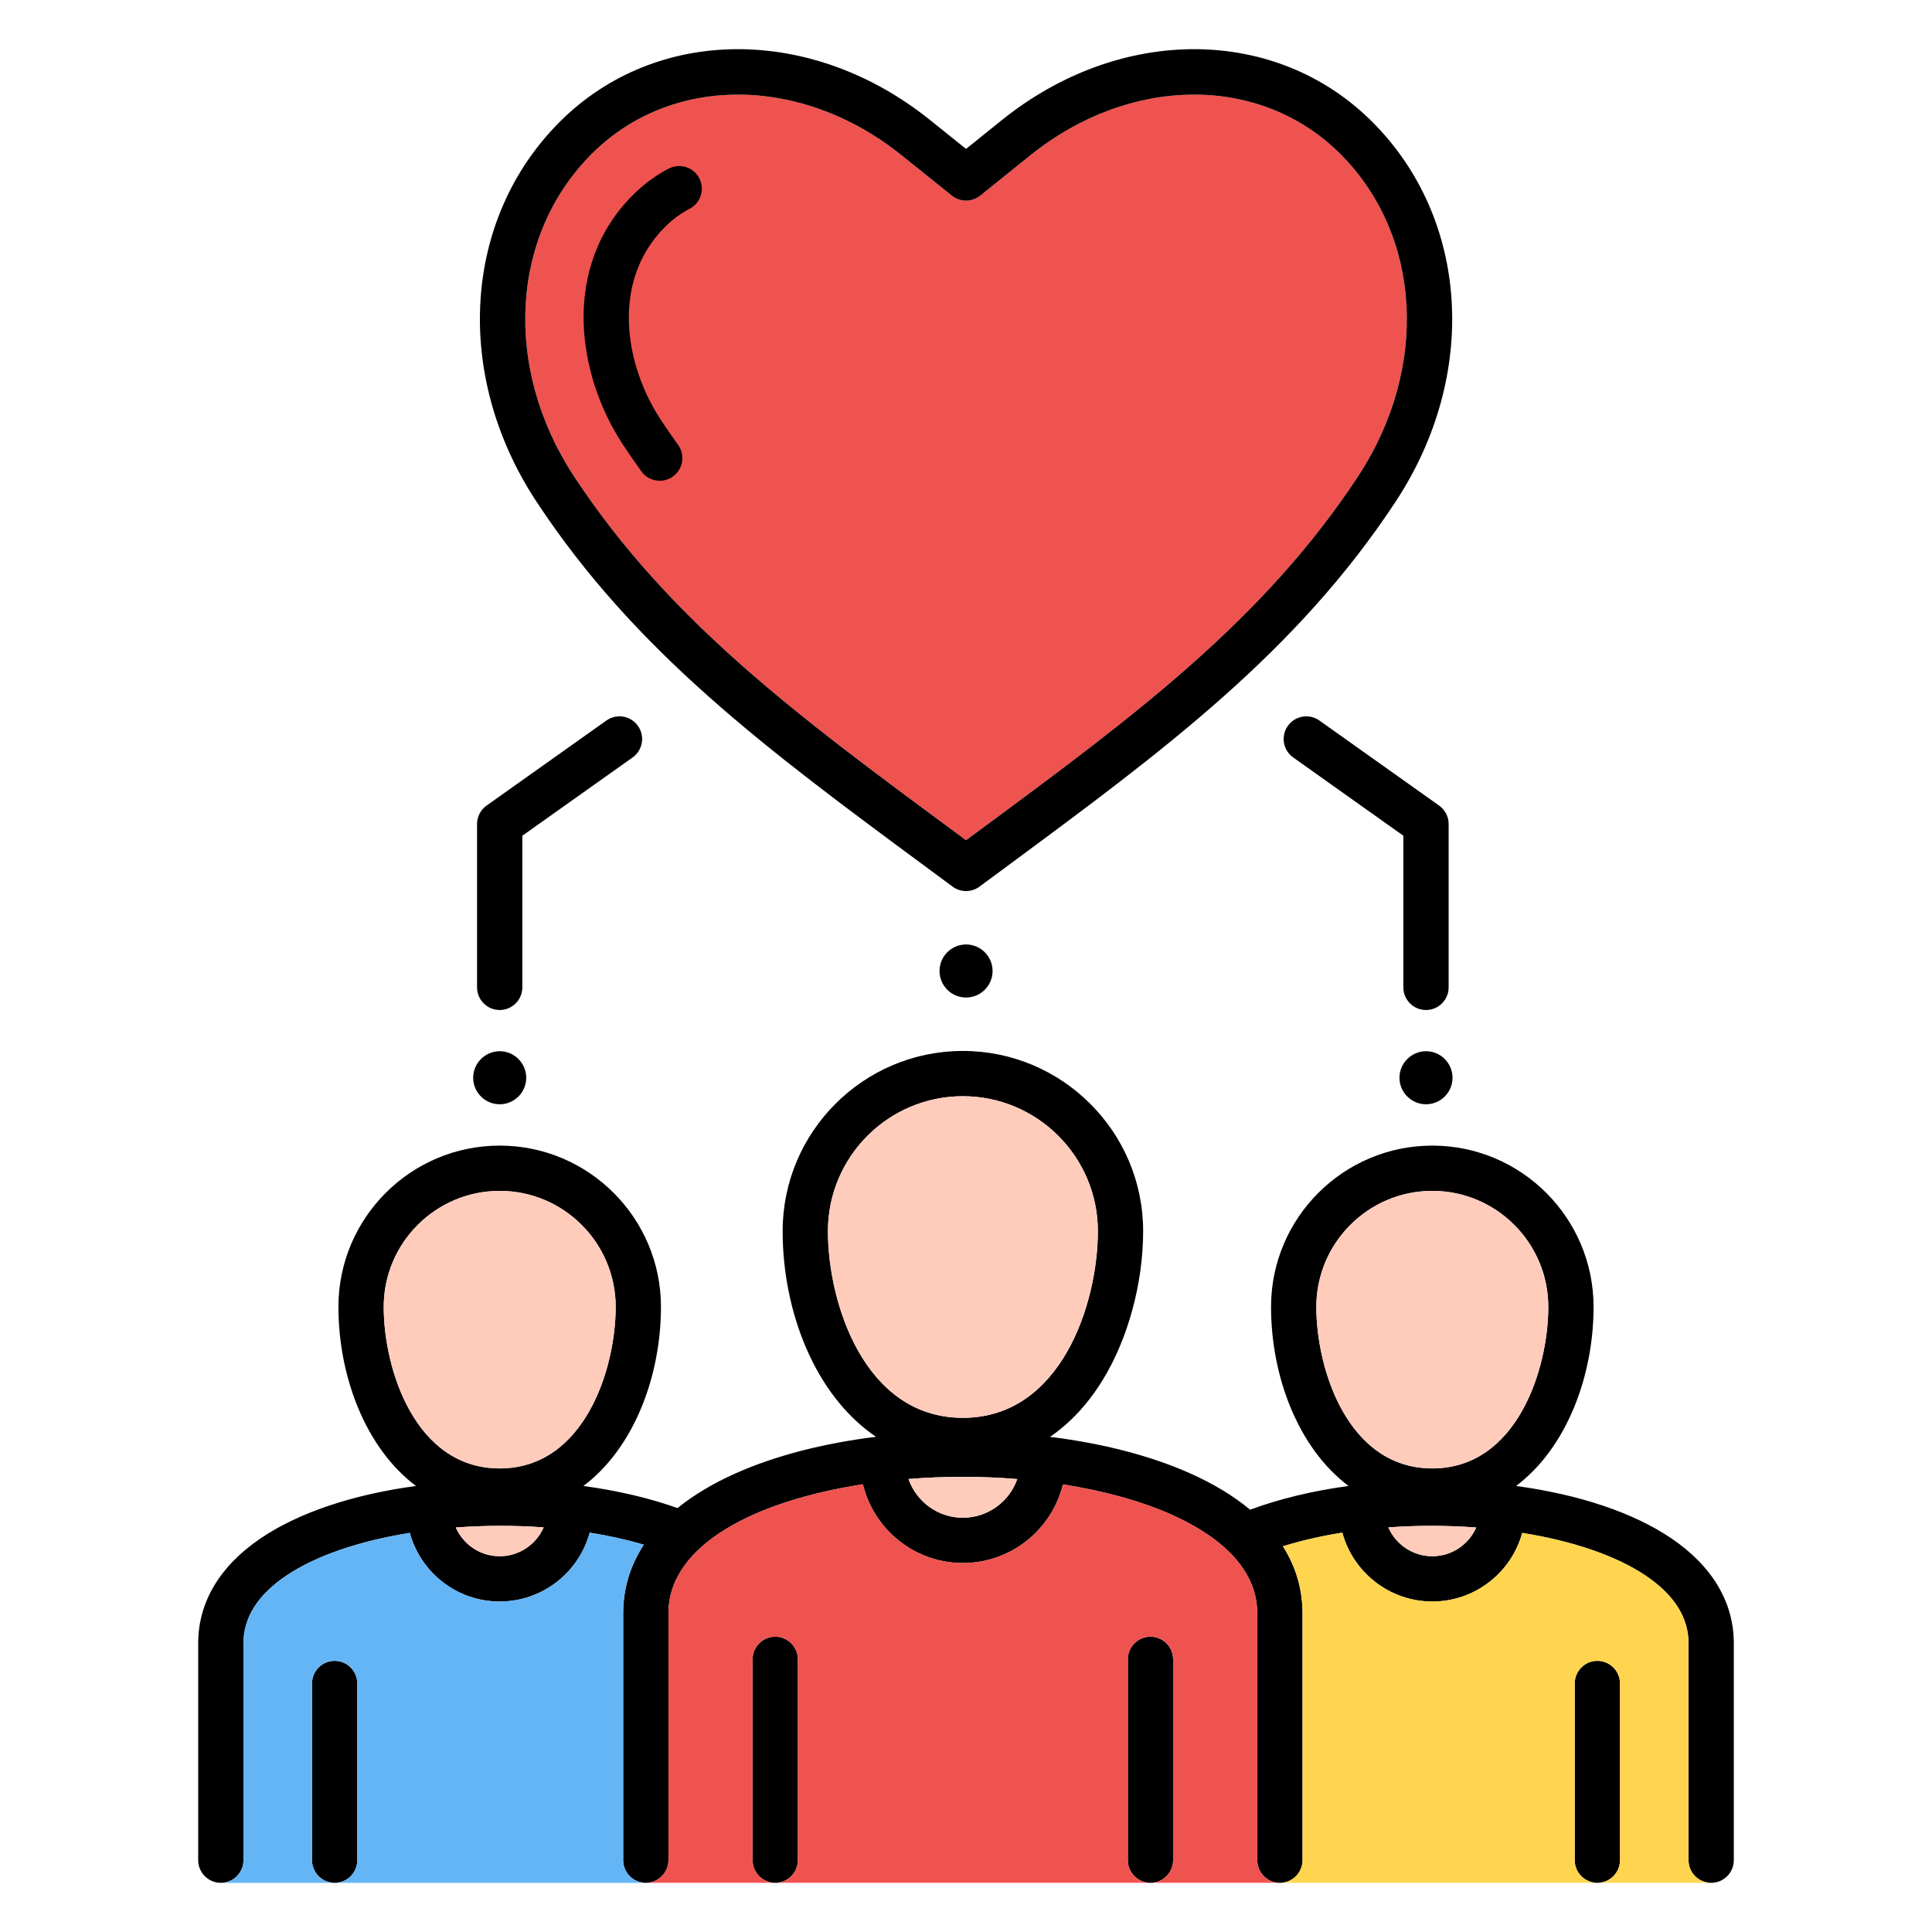
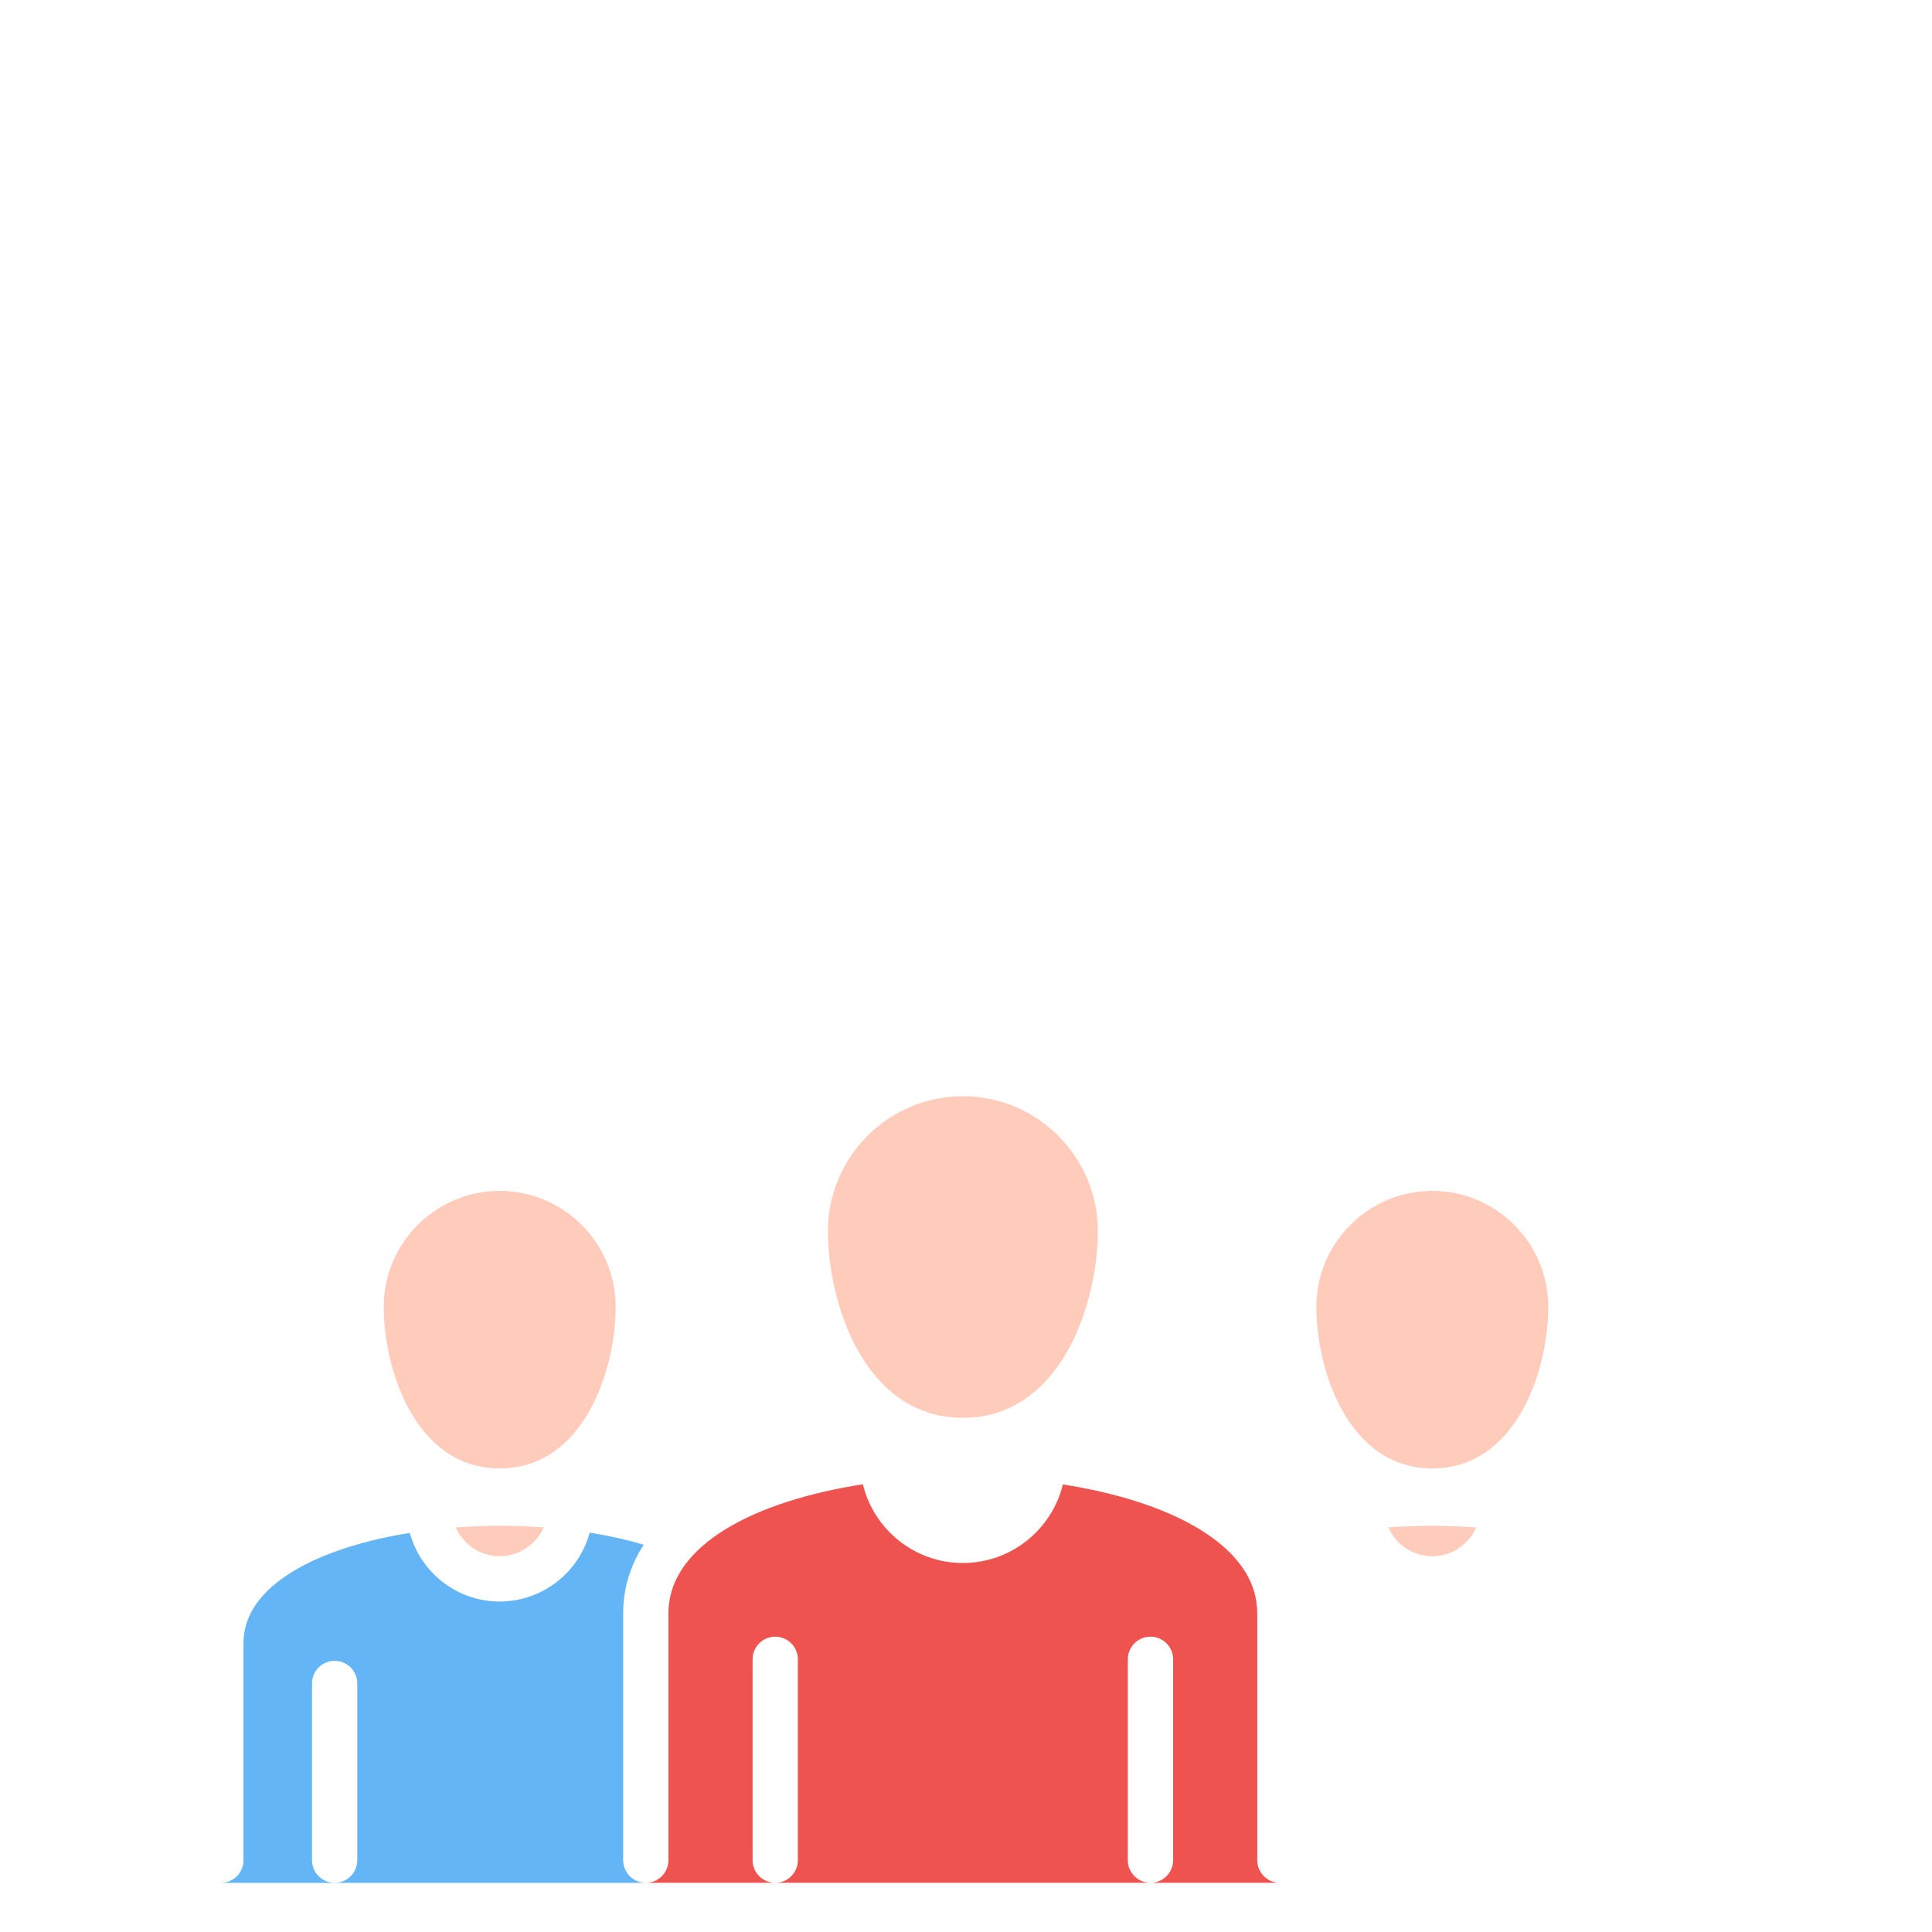
<svg xmlns="http://www.w3.org/2000/svg" id="Layer_1" viewBox="0 0 512 512" data-name="Layer 1">
-   <path d="m355.182 40.779c-21.104-21.104-55.672-20.923-82.195.429l-13.21 10.63c-2.194 1.766-5.322 1.767-7.519.004l-13.238-10.63c-13.36-10.755-28.762-16.14-43.453-16.14-14.48 0-28.271 5.23-38.746 15.704-21.602 21.603-23.545 56.726-4.725 85.414 25.117 38.249 59.702 63.807 99.749 93.402 1.384 1.022 2.773 2.05 4.17 3.083 1.398-1.035 2.791-2.063 4.177-3.087 40.043-29.593 74.626-55.15 99.742-93.399 18.823-28.691 16.87-63.813-4.752-85.409z" fill="#ef5350" />
-   <path d="m256.014 250.294c3.855 0 7.03 3.146 7.03 7.03s-3.175 7.03-7.03 7.03c-3.884 0-7.03-3.146-7.03-7.03s3.146-7.03 7.03-7.03zm-50.57 183.44c-3.313 0-6 2.687-6 6v53.234c0 3.313 2.687 6 6 6s6-2.687 6-6v-53.234c0-3.313-2.687-6-6-6zm99.44 0c-3.313 0-6 2.687-6 6v53.234c0 3.313 2.687 6 6 6s6-2.687 6-6v-53.234c0-3.313-2.687-6-6-6zm154.592 1.719v57.515c0 3.313-2.687 6-6 6s-6-2.687-6-6v-57.515c0-6.765-3.786-12.762-11.253-17.825-8.054-5.461-19.745-9.294-32.819-11.394-2.87 10.467-12.462 18.183-23.828 18.183s-21.001-7.75-23.847-18.253c-5.509.879-10.808 2.082-15.738 3.619 3.432 5.398 5.192 11.36 5.192 17.79v65.395c0 3.313-2.687 6-6 6s-6-2.687-6-6v-65.395c0-13.254-12.346-21.548-22.702-26.172-8.041-3.59-17.95-6.317-28.803-8.015-2.903 11.935-13.685 20.826-26.513 20.826s-23.604-8.905-26.493-20.855c-28.336 4.377-51.526 15.948-51.526 34.216v65.395c0 3.313-2.687 6-6 6s-6-2.687-6-6v-65.395c0-6.596 1.854-12.697 5.462-18.205-4.53-1.338-9.343-2.408-14.336-3.205-2.846 10.503-12.456 18.254-23.848 18.254s-20.958-7.716-23.828-18.183c-13.073 2.1-24.765 5.934-32.819 11.394-7.467 5.063-11.253 11.06-11.253 17.825v57.515c0 3.313-2.687 6-6 6s-6-2.687-6-6v-57.515c0-10.832 5.712-20.43 16.519-27.757 10.085-6.838 24.419-11.632 41.185-13.901-13.456-10.123-20.542-29.188-20.542-47.463 0-23.565 19.172-42.737 42.737-42.737s42.737 19.172 42.737 42.737c0 18.276-7.086 37.34-20.542 47.464 9.018 1.228 17.495 3.2 24.932 5.859 4.236-3.437 9.38-6.521 15.404-9.211 10.458-4.669 23.23-7.955 37.198-9.678-16.194-10.968-24.744-33.209-24.744-54.502 0-26.332 21.423-47.754 47.755-47.754s47.782 21.422 47.782 47.754c0 13.822-4.026 28.604-10.771 39.539-3.907 6.335-8.586 11.346-13.913 14.974 13.934 1.726 26.675 5.008 37.111 9.667 6.275 2.802 11.592 6.033 15.926 9.644 7.712-2.873 16.589-5 26.082-6.292-13.455-10.124-20.541-29.188-20.541-47.463 0-23.565 19.172-42.737 42.736-42.737s42.737 19.172 42.737 42.737c0 18.276-7.086 37.34-20.542 47.463 16.766 2.269 31.1 7.063 41.185 13.901 10.807 7.327 16.519 16.925 16.519 27.757zm-327.052-46.308c22.393 0 30.737-26.26 30.737-42.812 0-16.949-13.789-30.737-30.737-30.737s-30.737 13.789-30.737 30.737c0 16.552 8.345 42.812 30.737 42.812zm11.651 15.625c-7.724-.559-15.613-.543-23.285.035 1.969 4.476 6.439 7.612 11.634 7.612s9.69-3.152 11.651-7.647zm111.089-29.033c26.067 0 35.782-30.346 35.782-49.474 0-19.715-16.052-35.754-35.782-35.754s-35.755 16.04-35.755 35.754c0 19.128 9.707 49.474 35.755 49.474zm14.423 16.228c-4.727-.386-9.553-.593-14.423-.593-4.819 0-9.646.192-14.403.575 2.075 5.965 7.74 10.265 14.403 10.265s12.339-4.292 14.423-10.247zm109.989-2.82c22.393 0 30.737-26.26 30.737-42.812 0-16.949-13.789-30.737-30.737-30.737s-30.736 13.789-30.736 30.737c0 16.552 8.345 42.812 30.736 42.812zm11.634 15.66c-7.671-.578-15.561-.593-23.284-.035 1.96 4.495 6.442 7.647 11.65 7.647s9.666-3.136 11.634-7.612zm32.105 35.335c-3.313 0-6 2.687-6 6v46.828c0 3.313 2.687 6 6 6s6-2.687 6-6v-46.828c0-3.313-2.687-6-6-6zm-334.629 0c-3.313 0-6 2.687-6 6v46.828c0 3.313 2.687 6 6 6s6-2.687 6-6v-46.828c0-3.313-2.687-6-6-6zm43.738-172.479c3.313 0 6-2.687 6-6v-40.186l29.221-20.742c2.702-1.918 3.338-5.664 1.42-8.366-1.918-2.703-5.664-3.337-8.365-1.42l-31.748 22.536c-1.586 1.125-2.527 2.949-2.527 4.893v43.285c0 3.313 2.687 6 6 6zm0 24.983c3.884 0 7.03-3.146 7.03-7.03 0-3.855-3.146-7.03-7.03-7.03-3.855 0-7.03 3.175-7.03 7.03 0 3.883 3.175 7.03 7.03 7.03zm245.48 0c3.884 0 7.03-3.146 7.03-7.03 0-3.855-3.146-7.03-7.03-7.03-3.855 0-7.03 3.175-7.03 7.03 0 3.883 3.175 7.03 7.03 7.03zm-207.953-167.749c1.172 1.637 3.014 2.508 4.884 2.508 1.209 0 2.43-.365 3.487-1.122 2.694-1.929 3.315-5.677 1.387-8.371-1.828-2.554-3.314-4.714-4.682-6.802-9.498-14.468-13.18-36.581 1.182-50.943 1.99-1.99 4.193-3.62 6.548-4.844 2.94-1.529 4.085-5.151 2.556-8.091-1.528-2.94-5.154-4.084-8.091-2.556-3.443 1.79-6.639 4.147-9.497 7.005-19.107 19.107-14.809 47.614-2.733 66.008 1.456 2.224 3.032 4.515 4.96 7.208zm-27.888 7.88c-21.975-33.497-19.396-74.817 6.272-100.484 25.516-25.516 66.817-25.696 98.203-.431l9.472 7.605 9.451-7.606c31.387-25.265 72.687-25.084 98.203.432 25.688 25.659 28.28 66.979 6.301 100.482-26.294 40.042-61.675 66.189-102.643 96.465-2.557 1.889-5.136 3.795-7.736 5.722-1.062.786-2.316 1.179-3.572 1.179s-2.511-.393-3.572-1.179c-2.599-1.925-5.176-3.83-7.729-5.717-40.971-30.278-76.354-56.426-102.649-96.468zm10.033-6.584c25.117 38.249 59.702 63.807 99.749 93.402 1.384 1.022 2.773 2.05 4.17 3.083 1.398-1.035 2.791-2.063 4.177-3.087 40.043-29.593 74.626-55.15 99.742-93.399 18.823-28.691 16.87-63.813-4.752-85.409-21.104-21.104-55.672-20.923-82.195.429l-13.21 10.63c-2.194 1.766-5.322 1.767-7.519.004l-13.238-10.63c-13.36-10.755-28.762-16.14-43.453-16.14-14.48 0-28.271 5.23-38.746 15.704-21.602 21.603-23.545 56.726-4.725 85.414zm225.808 141.47c3.313 0 6-2.687 6-6v-43.285c0-1.943-.941-3.766-2.525-4.891l-31.72-22.536c-2.7-1.919-6.448-1.285-8.366 1.416-1.919 2.701-1.285 6.447 1.417 8.366l29.194 20.741v40.188c0 3.313 2.687 6 6 6z" />
  <path d="m163.161 346.332c0-16.949-13.789-30.737-30.737-30.737s-30.737 13.789-30.737 30.737c0 16.552 8.345 42.812 30.737 42.812s30.737-26.26 30.737-42.812z" fill="#ffccbc" />
  <path d="m165.146 492.968v-65.395c0-6.596 1.854-12.697 5.462-18.205-4.53-1.338-9.343-2.408-14.336-3.205-2.846 10.503-12.456 18.254-23.848 18.254s-20.958-7.716-23.828-18.183c-13.073 2.1-24.765 5.934-32.819 11.394-7.467 5.063-11.253 11.06-11.253 17.825v57.515c0 3.313-2.687 6-6 6h30.161c-3.313 0-6-2.687-6-6v-46.828c0-3.313 2.687-6 6-6s6 2.687 6 6v46.828c0 3.313-2.687 6-6 6h82.46c-3.313 0-6-2.687-6-6z" fill="#64b5f6" />
  <path d="m333.183 492.968v-65.395c0-13.254-12.346-21.548-22.702-26.172-8.041-3.59-17.95-6.317-28.803-8.015-2.903 11.935-13.685 20.826-26.513 20.826s-23.604-8.905-26.493-20.855c-28.336 4.377-51.526 15.948-51.526 34.216v65.395c0 3.313-2.687 6-6 6h34.299c-3.313 0-6-2.687-6-6v-53.234c0-3.313 2.687-6 6-6s6 2.687 6 6v53.234c0 3.313-2.687 6-6 6h99.439c-3.313 0-6-2.687-6-6v-53.234c0-3.313 2.687-6 6-6s6 2.687 6 6v53.234c0 3.313-2.687 6-6 6h34.299c-3.313 0-6-2.687-6-6z" fill="#ef5350" />
  <g fill="#ffccbc">
    <path d="m379.576 412.417c5.195 0 9.666-3.136 11.634-7.612-7.671-.578-15.561-.593-23.284-.035 1.96 4.495 6.442 7.647 11.65 7.647z" />
    <path d="m410.313 346.332c0-16.949-13.789-30.737-30.737-30.737s-30.736 13.789-30.736 30.737c0 16.552 8.345 42.812 30.736 42.812s30.737-26.26 30.737-42.812z" />
    <path d="m120.79 404.805c1.969 4.476 6.439 7.612 11.634 7.612s9.69-3.152 11.651-7.647c-7.724-.559-15.613-.543-23.285.035z" />
-     <path d="m240.761 391.947c2.075 5.965 7.74 10.265 14.403 10.265s12.339-4.292 14.423-10.247c-4.727-.386-9.553-.593-14.423-.593-4.819 0-9.646.192-14.403.575z" />
  </g>
-   <path d="m447.476 492.968v-57.515c0-6.765-3.786-12.762-11.253-17.825-8.054-5.461-19.745-9.294-32.819-11.394-2.87 10.467-12.462 18.183-23.828 18.183s-21.001-7.75-23.847-18.253c-5.509.879-10.808 2.082-15.738 3.619 3.432 5.398 5.192 11.36 5.192 17.79v65.395c0 3.313-2.687 6-6 6h84.133c-3.313 0-6-2.687-6-6v-46.828c0-3.313 2.687-6 6-6s6 2.687 6 6v46.828c0 3.313-2.687 6-6 6h30.16c-3.313 0-6-2.687-6-6z" fill="#ffd550" />
  <path d="m290.946 326.263c0-19.715-16.052-35.754-35.782-35.754s-35.755 16.04-35.755 35.754c0 19.128 9.707 49.474 35.755 49.474s35.782-30.346 35.782-49.474z" fill="#ffccbc" />
</svg>